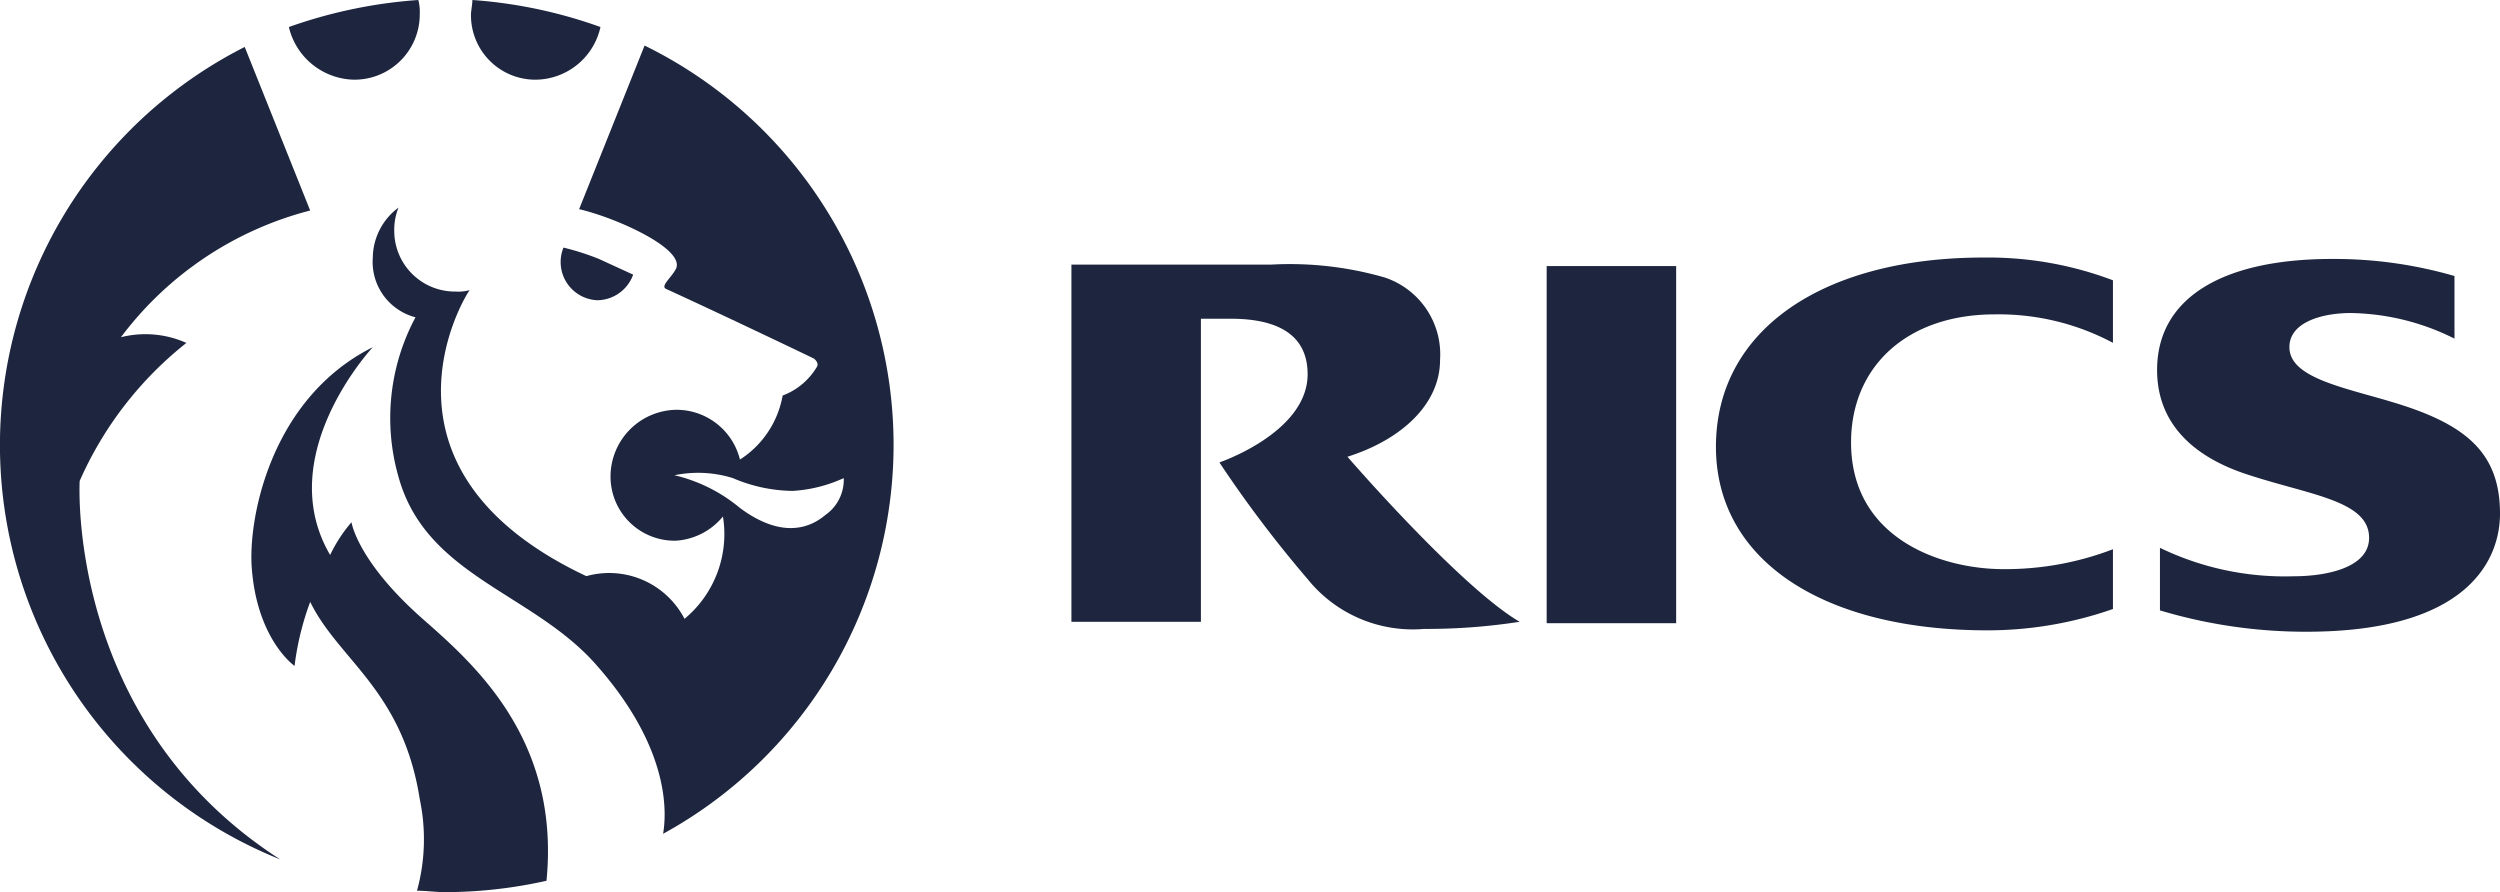
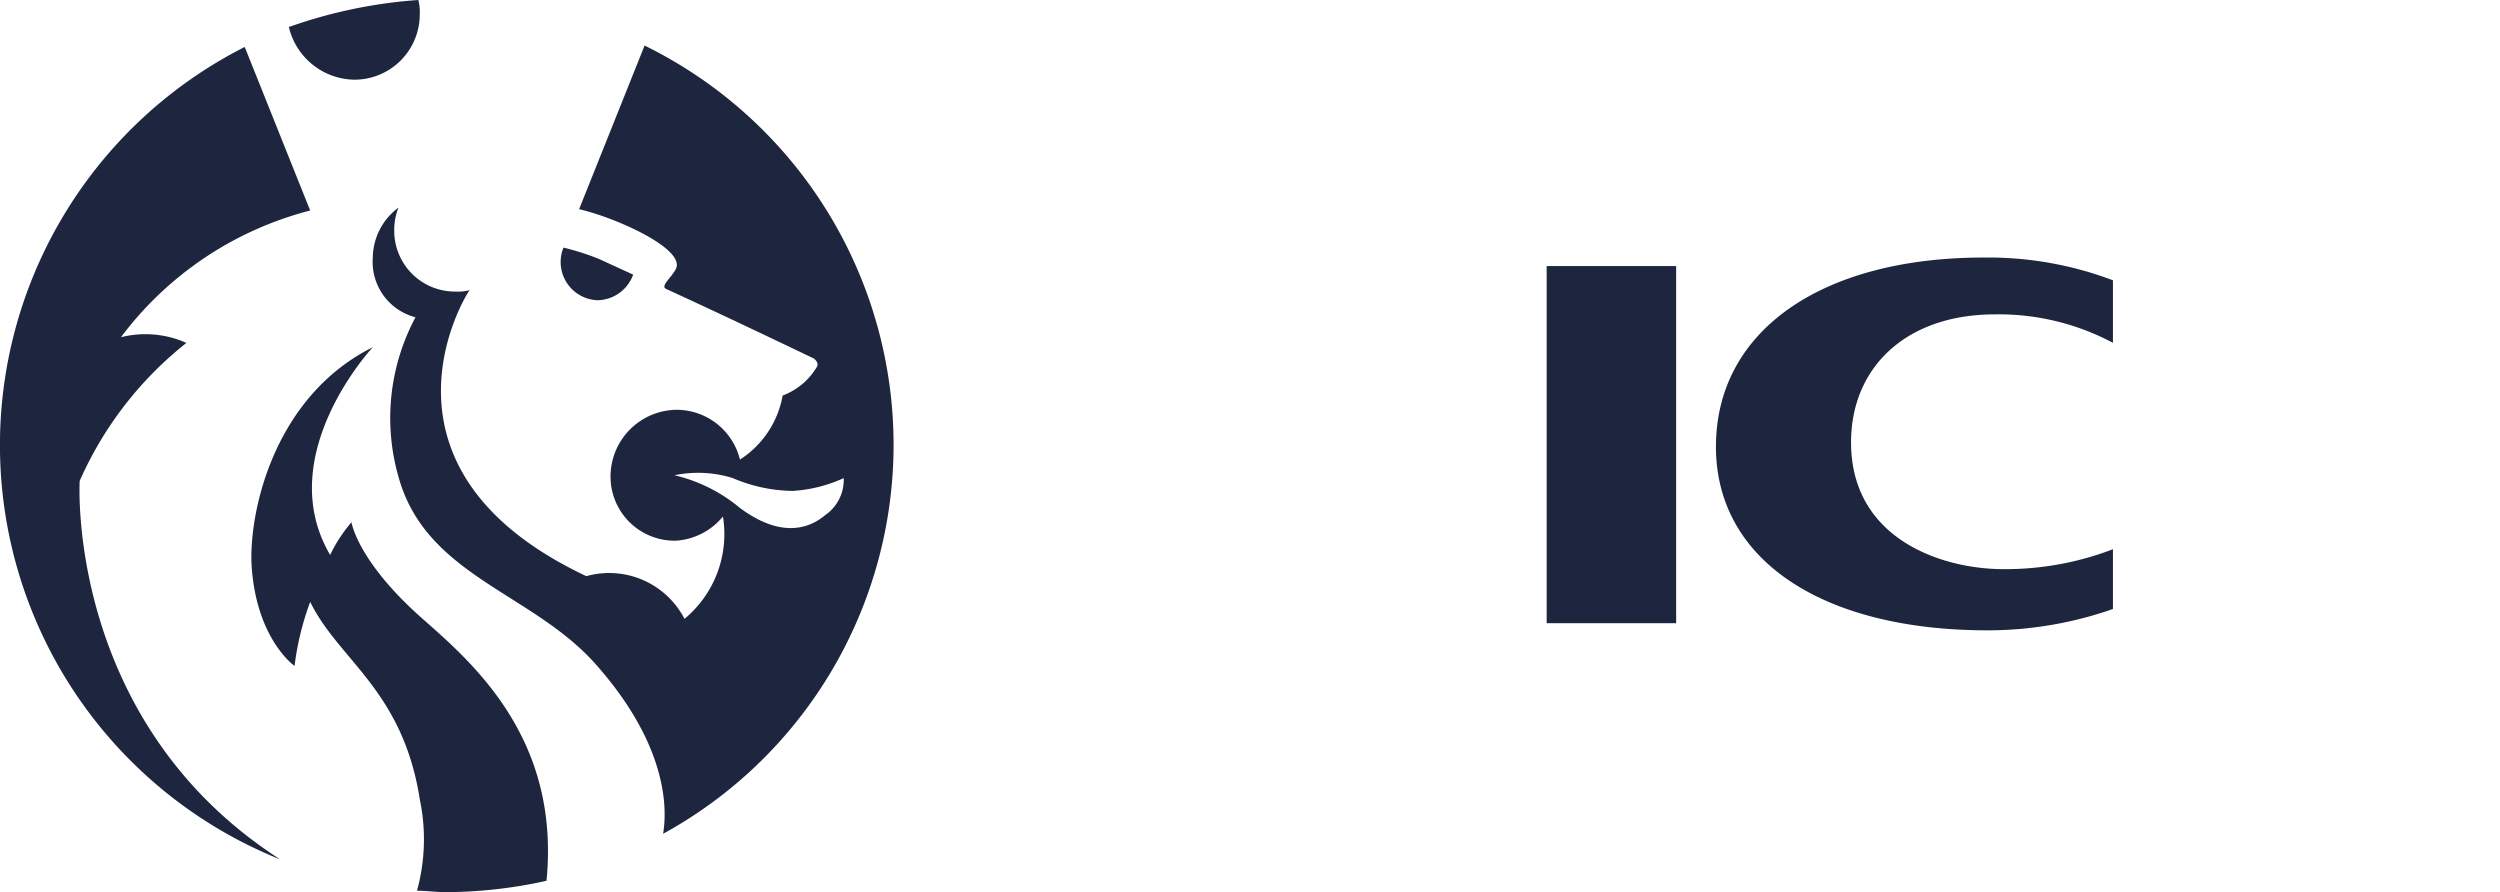
<svg xmlns="http://www.w3.org/2000/svg" id="Group_572" data-name="Group 572" viewBox="0 0 102.595 36.612">
  <defs>
    <style>
      .cls-1, .cls-2 {
        fill: #1d263e;
      }

      .cls-1 {
        fill-rule: evenodd;
      }
    </style>
  </defs>
  <path id="Path_11613" data-name="Path 11613" class="cls-1" d="M136.891,30.07a12.323,12.323,0,0,1-4.5.817c-2.511,0-6.248-1.226-6.248-5.2,0-3.095,2.277-5.255,5.9-5.255a9.967,9.967,0,0,1,4.847,1.168V19.034a14.459,14.459,0,0,0-5.314-.934c-6.6,0-10.978,2.978-10.978,7.766,0,4.613,4.321,7.533,11.153,7.533a15.58,15.58,0,0,0,5.139-.876V30.07Z" transform="translate(-50.179 -7.531)" />
-   <path id="Path_11614" data-name="Path 11614" class="cls-1" d="M151.717,30.054a11.764,11.764,0,0,0,5.489,1.168c1.343,0,3.095-.35,3.095-1.577,0-1.518-2.394-1.752-4.9-2.569-2.044-.642-3.8-1.927-3.8-4.321,0-2.92,2.628-4.555,7.182-4.555a17.688,17.688,0,0,1,5.022.7V21.47a9.778,9.778,0,0,0-4.263-1.051c-1.109,0-2.511.35-2.511,1.4,0,1.343,2.511,1.693,4.671,2.394,2.686.876,3.971,2.044,3.971,4.438,0,1.869-1.285,4.847-7.941,4.847a20.818,20.818,0,0,1-6.014-.876V30.054Z" transform="translate(-63.078 -7.573)" />
  <path id="Path_11615" data-name="Path 11615" class="cls-1" d="M108.7,18.7h5.314V33.356H108.7Z" transform="translate(-45.228 -7.781)" />
-   <path id="Path_11616" data-name="Path 11616" class="cls-1" d="M86.628,26.483c2.219-.7,3.8-2.161,3.8-3.971a3.326,3.326,0,0,0-2.277-3.387,14.03,14.03,0,0,0-4.671-.526H75.3V33.256h5.314V20.819H81.84c1.985,0,3.153.7,3.153,2.277,0,2.394-3.62,3.62-3.62,3.62a49.1,49.1,0,0,0,3.62,4.788,5.537,5.537,0,0,0,4.788,2.044,24.72,24.72,0,0,0,3.912-.292c-2.1-1.226-5.9-5.43-7.065-6.773Z" transform="translate(-31.331 -7.739)" />
  <g id="Group_572-2" data-name="Group 572" transform="translate(0 0)">
    <path id="Path_11617" data-name="Path 11617" class="cls-2" d="M24.635,35.495c-2.628-2.336-2.861-3.912-2.861-3.912a6.168,6.168,0,0,0-.876,1.343C18.5,28.838,22.649,24.4,22.649,24.4c-4.2,2.1-5.139,7.065-4.963,9.109.234,2.92,1.752,3.971,1.752,3.971a11.6,11.6,0,0,1,.642-2.628c1.168,2.394,3.8,3.62,4.5,8.117a7.974,7.974,0,0,1-.117,3.737c.409,0,.759.058,1.168.058a19.189,19.189,0,0,0,4.146-.467C30.357,40.4,26.678,37.3,24.635,35.495Z" transform="translate(-7.35 -10.152)" />
    <path id="Path_11618" data-name="Path 11618" class="cls-2" d="M3.27,21.11a14.855,14.855,0,0,1,4.379-5.664,4.116,4.116,0,0,0-2.686-.234,14.1,14.1,0,0,1,7.766-5.2L10.043,3.3A18.315,18.315,0,0,0,11.5,36.642C2.686,30.978,3.27,21.11,3.27,21.11Z" transform="translate(0 -1.373)" />
-     <path id="Path_11619" data-name="Path 11619" class="cls-2" d="M35.786,3.27a2.751,2.751,0,0,0,2.628-2.161A19.586,19.586,0,0,0,33.158,0c0,.175-.058.467-.058.584A2.643,2.643,0,0,0,35.786,3.27Z" transform="translate(-13.772 0)" />
    <path id="Path_11620" data-name="Path 11620" class="cls-2" d="M22.986,3.27A2.679,2.679,0,0,0,25.672.584,1.986,1.986,0,0,0,25.614,0,20.01,20.01,0,0,0,20.3,1.109,2.806,2.806,0,0,0,22.986,3.27Z" transform="translate(-8.446 0)" />
    <path id="Path_11621" data-name="Path 11621" class="cls-2" d="M47.572,19.608A18.263,18.263,0,0,0,37.353,3.2L34.667,9.915c1.518.35,4.379,1.635,3.971,2.452-.175.35-.642.7-.409.817,2.8,1.285,6.073,2.861,6.073,2.861s.234.175.117.35a2.756,2.756,0,0,1-1.4,1.168,3.934,3.934,0,0,1-1.752,2.628A2.683,2.683,0,0,0,38.7,18.148a2.741,2.741,0,0,0-2.744,2.744,2.63,2.63,0,0,0,2.686,2.628,2.719,2.719,0,0,0,1.927-.993,4.517,4.517,0,0,1-1.577,4.2,3.481,3.481,0,0,0-4.029-1.752c-9.284-4.379-5.022-11.445-4.788-11.737a1.8,1.8,0,0,1-.584.058,2.492,2.492,0,0,1-2.511-2.511,2.421,2.421,0,0,1,.175-.934A2.585,2.585,0,0,0,26.2,11.9a2.347,2.347,0,0,0,1.752,2.452,8.766,8.766,0,0,0-.7,6.54c1.109,4.029,5.372,4.73,8,7.591,3.27,3.62,2.978,6.365,2.861,7.065A18.212,18.212,0,0,0,47.572,19.608Zm-8.992,1.226a4.786,4.786,0,0,1,2.394.117,6.4,6.4,0,0,0,2.452.526,5.834,5.834,0,0,0,2.1-.526,1.759,1.759,0,0,1-.759,1.518c-.759.642-1.927.876-3.5-.292A6.516,6.516,0,0,0,38.579,20.834Z" transform="translate(-10.901 -1.331)" />
    <path id="Path_11622" data-name="Path 11622" class="cls-2" d="M40.919,19.561a1.584,1.584,0,0,0,1.46-1.051s-.642-.292-1.4-.642a10.492,10.492,0,0,0-1.46-.467A1.569,1.569,0,0,0,40.919,19.561Z" transform="translate(-16.395 -7.24)" />
  </g>
</svg>